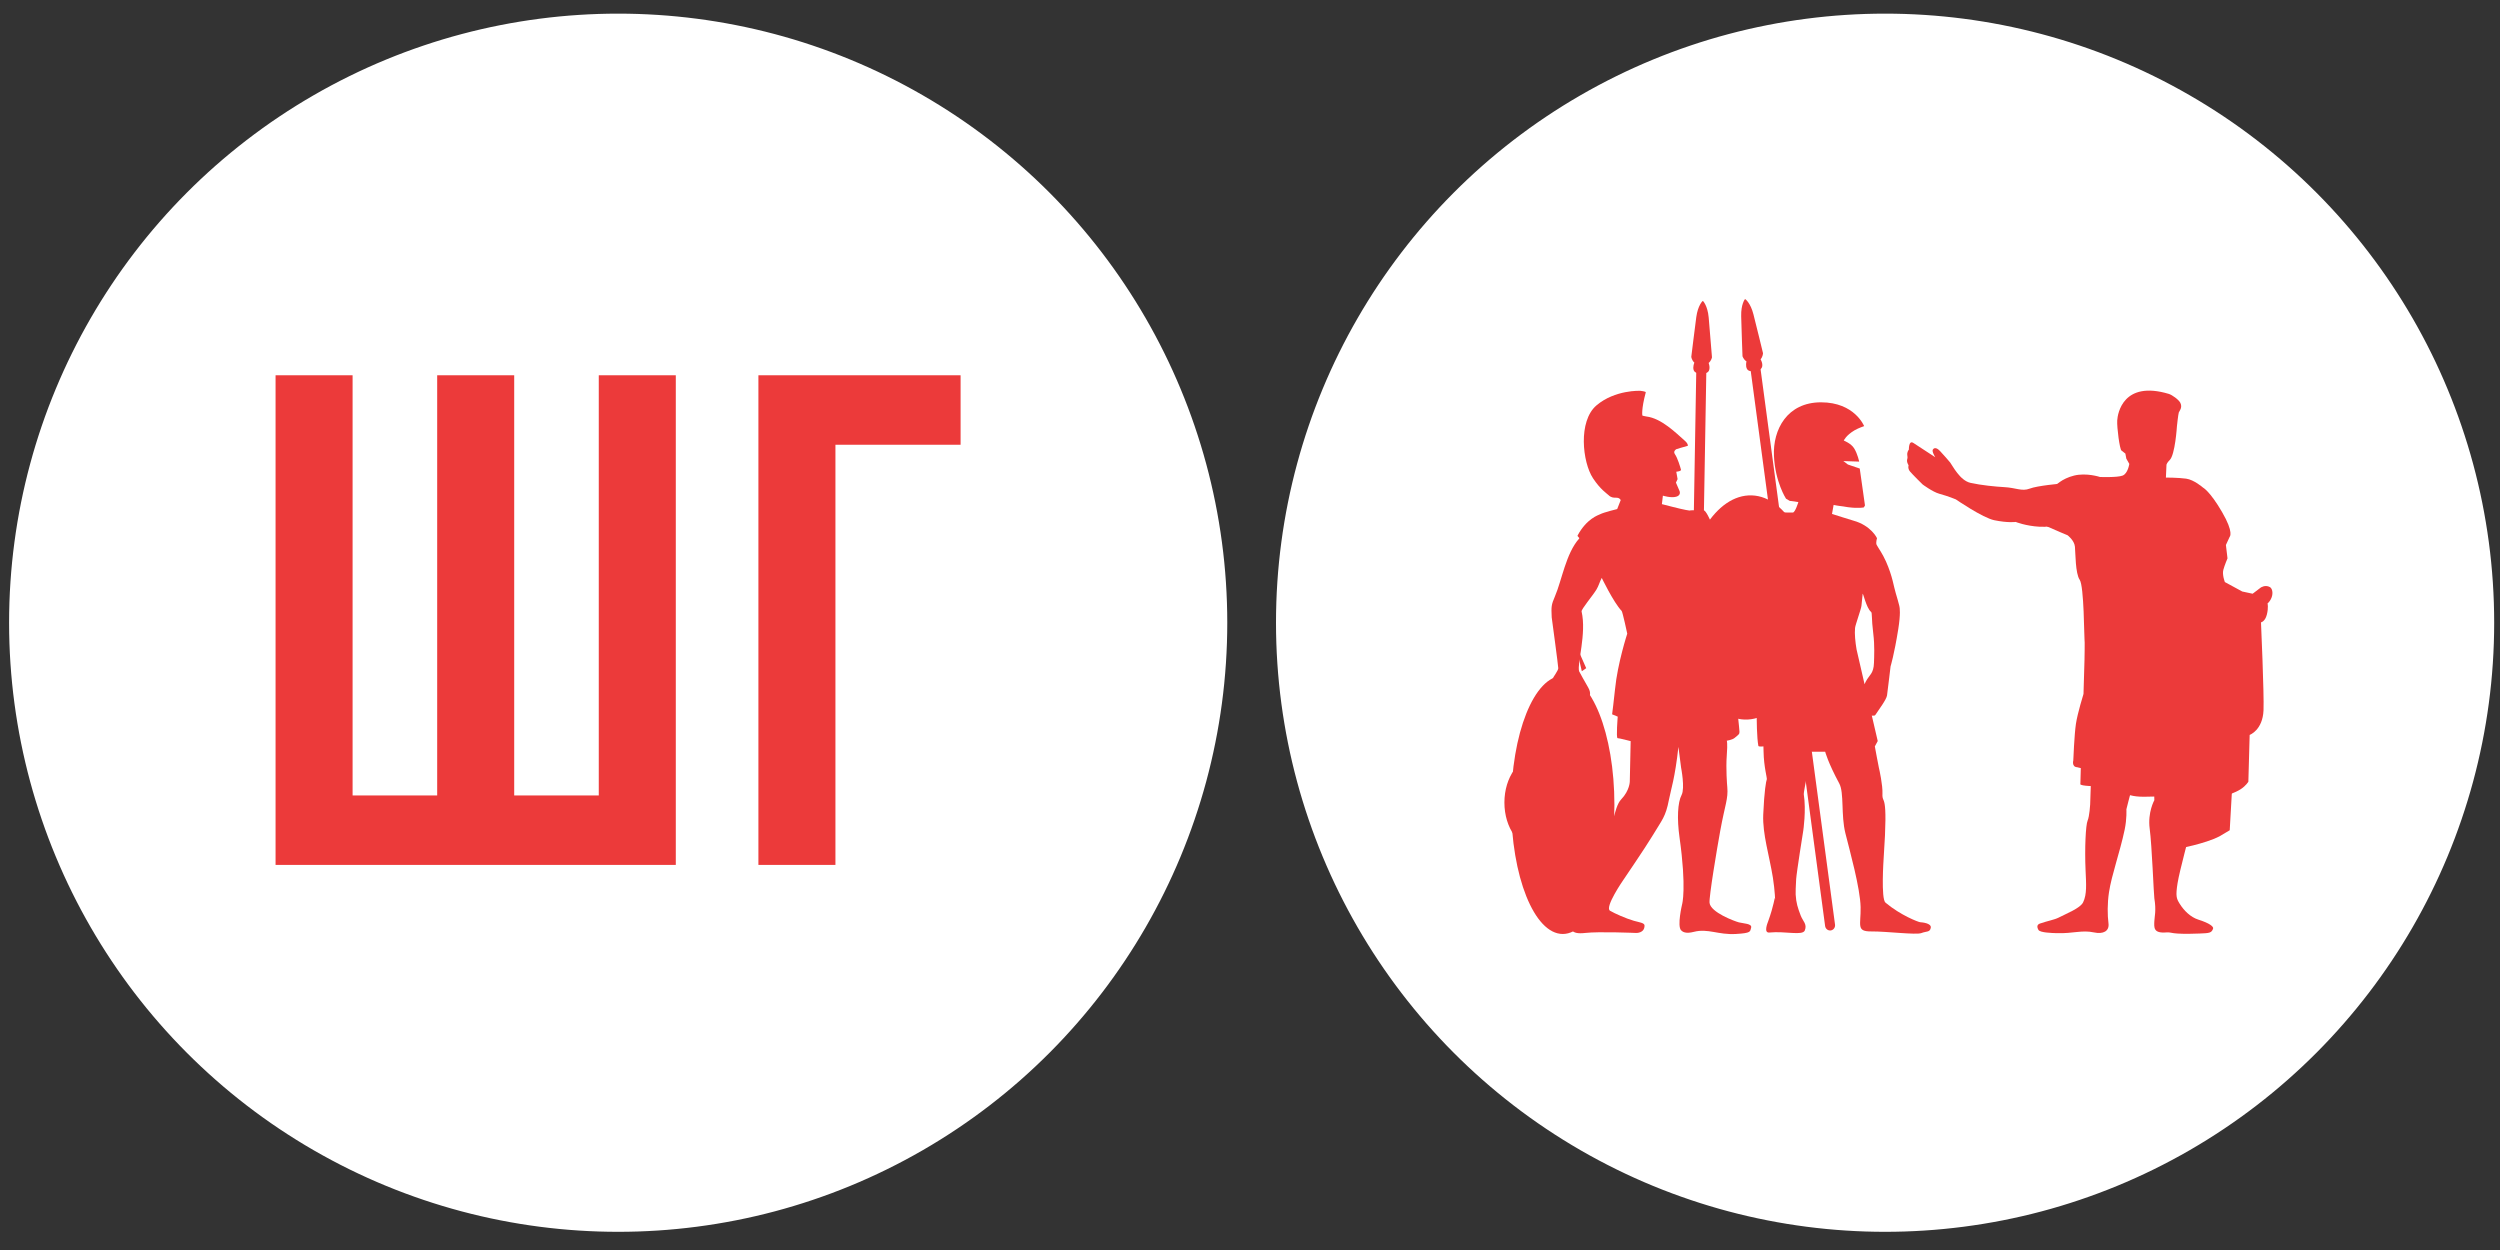
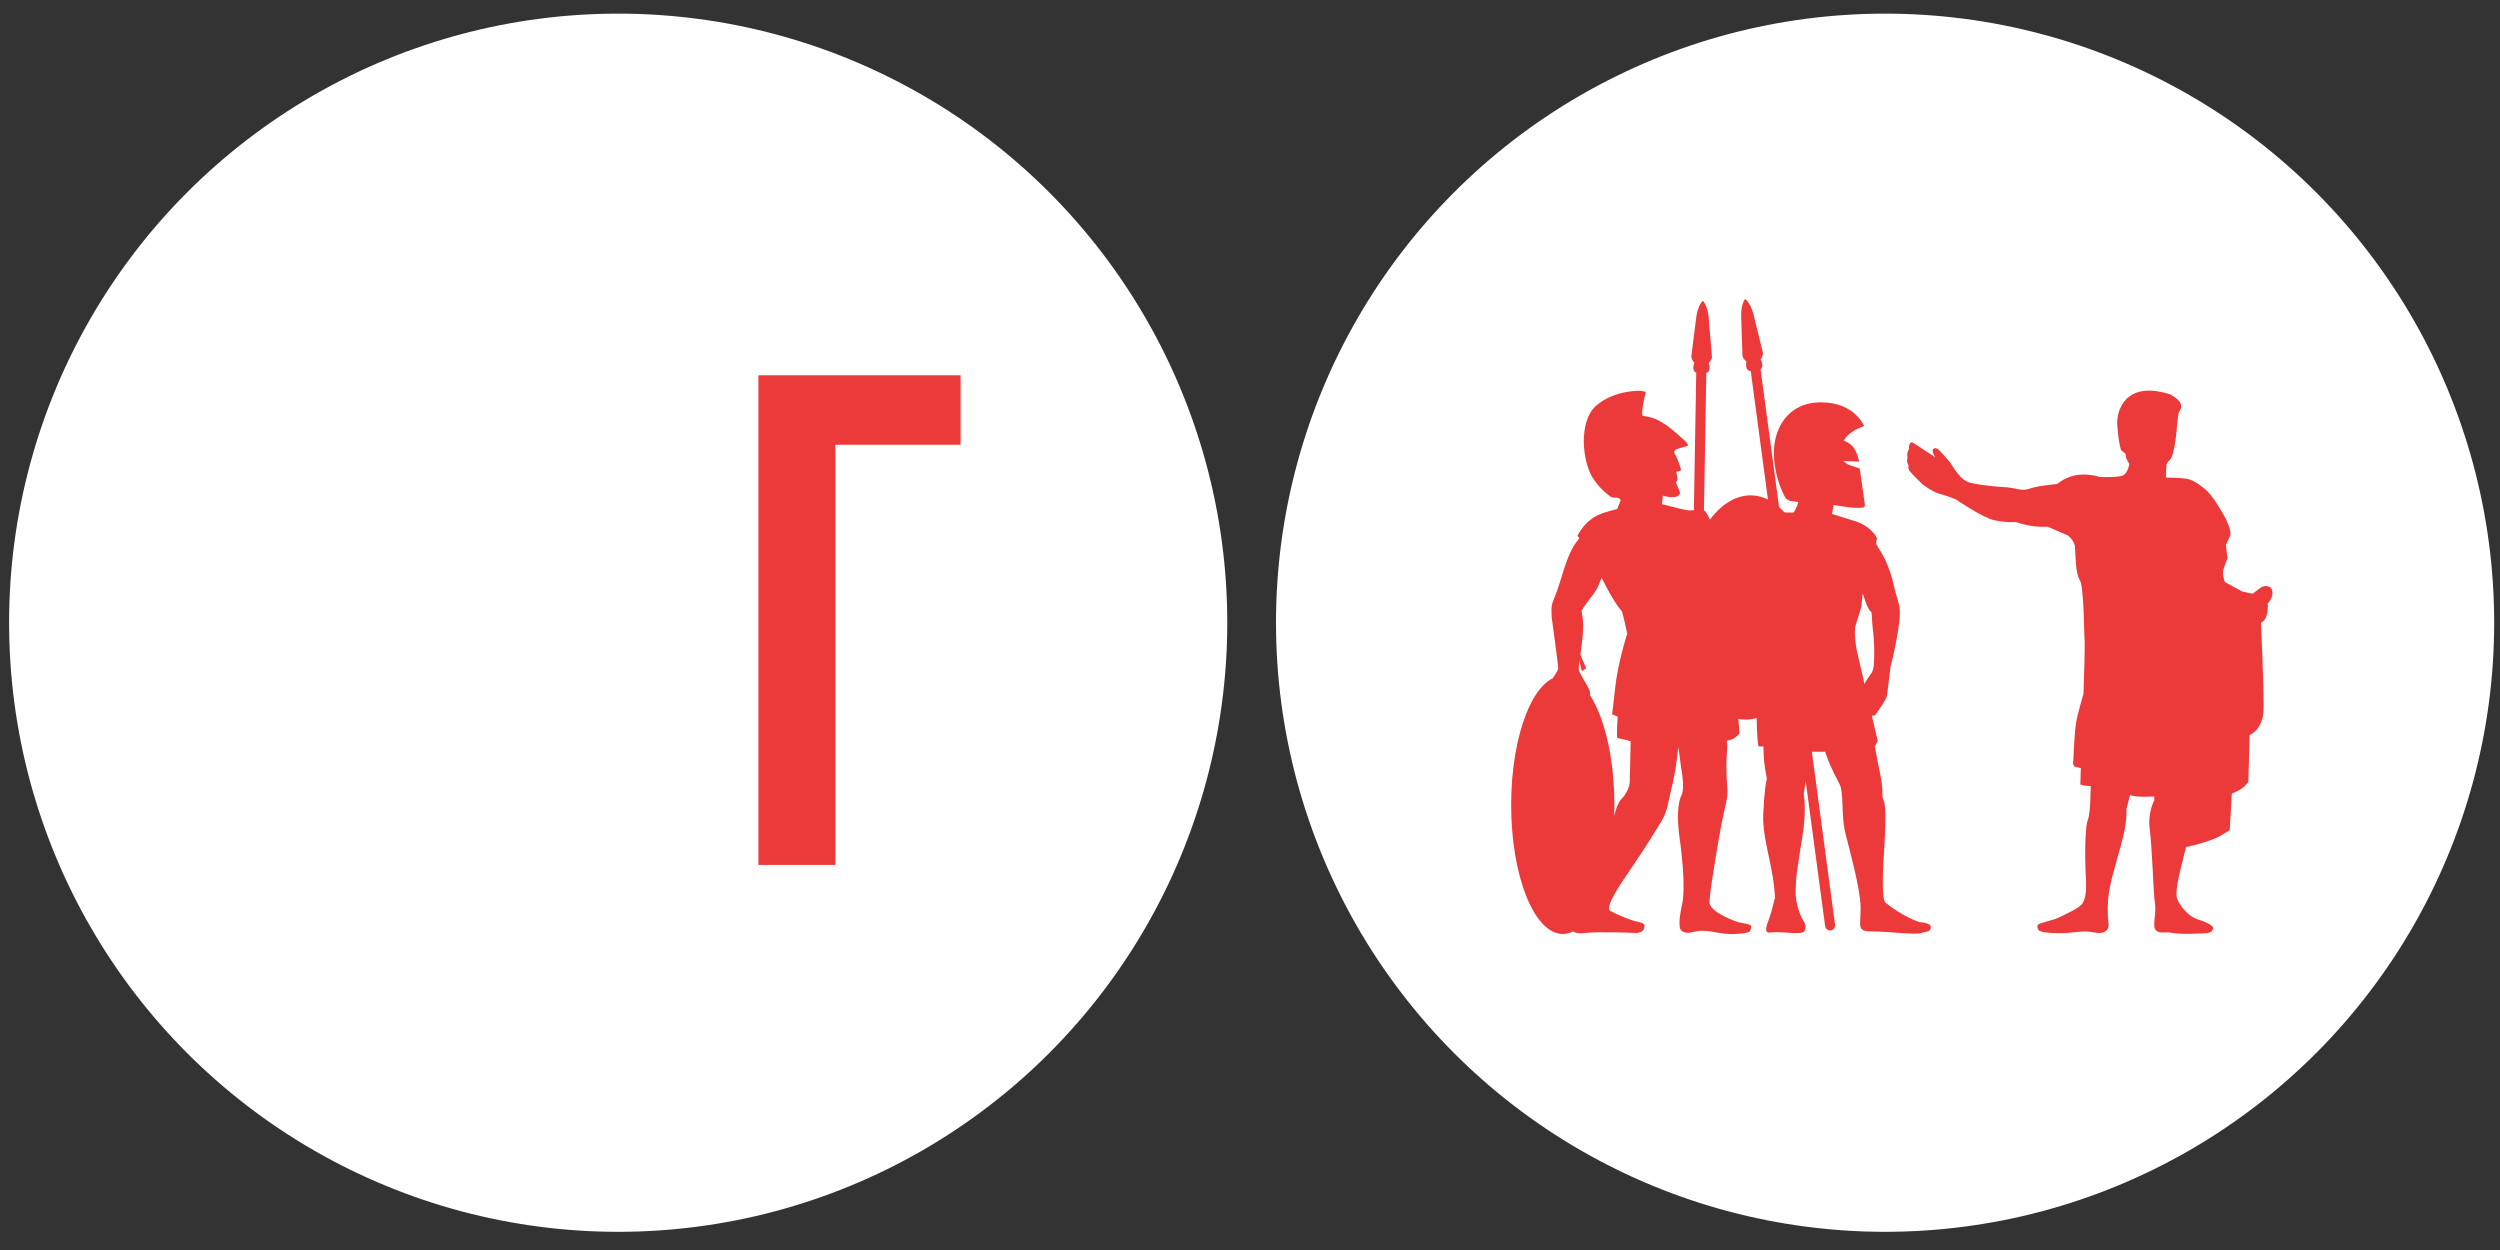
<svg xmlns="http://www.w3.org/2000/svg" width="110" height="55" viewBox="0 0 110 55" fill="none">
  <rect x="0" y="0" width="110" height="55" fill="#333333" stroke="none" />
  <circle cx="27.2" cy="27.4" r="26.4" fill="white" stroke="white" stroke-width="0.8" />
-   <path d="M29.735 38.056H12.125V16.512H15.514V35H19.236V16.512H22.625V35H26.346V16.512H29.735V38.056Z" fill="#EC3A3A" />
  <path d="M42.266 19.569H36.759V38.056H33.37V16.512H42.266V19.569Z" fill="#EC3A3A" />
  <circle cx="82.944" cy="27.4" r="26.4" fill="white" stroke="white" stroke-width="0.8" />
  <path d="M93.158 18.498C93.14 18.815 93.266 19.763 93.344 19.823C93.421 19.883 93.516 19.957 93.516 19.957L93.558 20.18L93.689 20.411C93.689 20.411 93.63 20.838 93.392 20.927C93.153 21.017 92.397 20.987 92.397 20.987C92.397 20.987 91.815 20.791 91.261 20.925C90.707 21.06 90.419 21.387 90.419 21.387C90.419 21.387 90.03 23.146 90.071 23.164C90.411 23.318 90.973 23.551 90.973 23.551C90.973 23.551 91.271 23.773 91.297 24.056C91.323 24.339 91.315 25.237 91.507 25.511C91.7 25.786 91.702 28.069 91.718 28.116C91.736 28.162 91.718 29.031 91.718 29.031L91.674 30.534C91.674 30.534 91.413 31.372 91.341 31.847C91.269 32.322 91.225 33.458 91.225 33.458C91.225 33.458 91.145 33.744 91.395 33.758L91.555 33.797L91.537 34.483C91.537 34.483 91.449 34.557 91.926 34.584C92.403 34.61 93.237 34.623 93.237 34.623C93.237 34.623 93.326 35.064 94.338 35.057C94.907 35.054 97.748 34.965 97.819 35.009C97.889 35.054 98.361 34.873 98.592 34.724C98.822 34.575 98.928 34.395 98.928 34.395L98.985 32.336C98.985 32.336 99.559 32.13 99.595 31.25C99.624 30.541 99.484 27.384 99.484 27.384C99.484 27.384 99.664 27.352 99.742 27.041C99.82 26.73 99.772 26.548 99.772 26.548C99.772 26.548 99.881 26.478 99.953 26.281C100.025 26.084 99.976 25.887 99.874 25.831C99.665 25.715 99.469 25.856 99.469 25.856L99.116 26.124L98.659 26.026L97.894 25.611C97.894 25.611 97.768 25.286 97.827 25.071C97.886 24.856 98.01 24.568 98.01 24.568L97.94 23.98L98.106 23.619C98.106 23.619 98.304 23.445 97.768 22.525C97.232 21.604 96.93 21.452 96.93 21.452C96.93 21.452 96.539 21.109 96.191 21.061C95.841 21.013 95.3 21.013 95.3 21.013L95.325 20.452C95.325 20.452 95.338 20.366 95.467 20.242C95.707 20.007 95.784 18.765 95.784 18.765C95.784 18.765 95.84 18.227 95.868 18.146C95.884 18.098 96.041 17.937 95.936 17.727C95.866 17.585 95.575 17.376 95.426 17.331C93.426 16.732 93.176 18.182 93.158 18.498Z" fill="#EC3A3A" />
  <path d="M90.672 21.28C90.672 21.28 89.647 21.367 89.304 21.5C88.963 21.632 88.695 21.458 88.18 21.433C87.828 21.415 87.168 21.351 86.702 21.246C86.237 21.144 85.913 20.49 85.809 20.352C85.764 20.294 85.511 20.005 85.367 19.852C85.302 19.783 85.139 19.631 85.045 19.783C84.993 19.869 85.152 20.119 85.152 20.119C85.152 20.119 84.508 19.7 84.189 19.49C83.978 19.351 83.991 19.78 83.991 19.78C83.991 19.78 83.938 19.843 83.921 19.939C83.906 20.031 83.949 20.112 83.923 20.184C83.871 20.326 83.978 20.47 83.978 20.47C83.978 20.47 83.926 20.609 84.042 20.748C84.158 20.887 84.598 21.318 84.598 21.318C84.598 21.318 85.039 21.645 85.328 21.725C85.745 21.839 86.057 21.973 86.057 21.973C86.057 21.973 87.239 22.786 87.75 22.89C88.356 23.015 88.691 22.965 88.691 22.965C88.691 22.965 89.132 23.144 89.747 23.177C90.361 23.21 91.017 22.986 91.017 22.986L90.672 21.28Z" fill="#EC3A3A" />
  <path d="M92.005 34.267L91.967 35.4C91.967 35.4 91.938 35.915 91.855 36.107C91.771 36.299 91.722 37.327 91.765 38.292C91.791 38.901 91.83 39.348 91.657 39.703C91.531 39.961 90.931 40.193 90.577 40.376C90.387 40.472 90.101 40.517 89.761 40.635C89.637 40.678 89.608 40.77 89.693 40.918C89.761 41.035 90.26 41.052 90.485 41.059C91.234 41.082 91.595 40.91 92.139 41.027C92.539 41.113 92.819 40.972 92.773 40.626C92.727 40.272 92.721 39.746 92.796 39.257C92.917 38.471 93.271 37.521 93.484 36.511C93.588 36.017 93.561 35.61 93.561 35.61C93.561 35.61 93.739 34.888 93.799 34.721C93.861 34.554 93.745 34.021 93.745 34.021L92.005 34.267Z" fill="#EC3A3A" />
  <path d="M94.763 33.873L94.791 35.209C94.791 35.209 94.49 35.74 94.587 36.467C94.685 37.196 94.766 39.384 94.791 39.525C94.882 40.068 94.797 40.341 94.791 40.532C94.781 40.805 94.74 41.073 95.312 41.027C95.606 41.004 95.441 41.126 96.786 41.075C97.218 41.058 97.307 41.051 97.376 40.861C97.407 40.777 97.24 40.626 96.719 40.461C96.389 40.356 96.095 40.07 95.904 39.762C95.765 39.537 95.722 39.436 95.812 38.864C95.902 38.295 96.353 36.682 96.35 36.613C96.347 36.542 96.428 35.193 96.428 35.193C96.428 35.193 96.734 34.328 96.727 34.188C96.722 34.047 94.763 33.873 94.763 33.873Z" fill="#EC3A3A" />
  <path d="M98.207 34.786L98.108 36.531C98.108 36.531 97.716 36.768 97.656 36.799C97.02 37.13 95.812 37.349 95.812 37.349C95.812 37.349 95.381 34.408 95.45 34.408C95.517 34.408 98.207 34.786 98.207 34.786Z" fill="#EC3A3A" />
  <path d="M74.14 19.4C73.746 19.053 73.105 18.407 72.443 18.326C72.37 18.318 72.265 18.286 72.265 18.286C72.265 18.286 72.206 18.038 72.414 17.263C72.425 17.222 72.172 17.195 72.172 17.195C72.172 17.195 71.061 17.144 70.245 17.837C69.43 18.531 69.626 20.337 70.092 21.043C70.419 21.539 70.701 21.713 70.776 21.786C71 22.006 71.188 21.794 71.312 22.003L71.156 22.399C71.156 22.399 70.576 22.538 70.397 22.63C70.33 22.665 69.817 22.816 69.415 23.559C69.389 23.607 69.518 23.658 69.482 23.698C68.9 24.349 68.722 25.534 68.417 26.241C68.255 26.614 68.253 26.696 68.275 27.162C68.275 27.162 68.564 29.299 68.564 29.401C68.564 29.504 68.342 29.787 68.317 29.865C68.291 29.941 69.822 30.61 69.822 30.61L69.835 30.646L69.858 30.6C69.945 30.708 70.033 30.511 69.881 30.251C69.776 30.072 69.486 29.554 69.479 29.531C69.389 29.183 69.814 27.882 69.59 26.905C69.569 26.812 70.08 26.208 70.237 25.951C70.348 25.771 70.371 25.627 70.482 25.417C70.543 25.304 70.46 25.393 70.46 25.393C70.46 25.393 70.996 26.509 71.352 26.88C71.396 26.927 71.599 27.882 71.599 27.882C71.599 27.882 71.174 29.18 71.062 30.319C71.018 30.766 70.933 31.43 70.933 31.43L71.18 31.532C71.18 31.532 71.102 32.479 71.175 32.479C71.25 32.479 71.749 32.61 71.749 32.61L71.711 34.383C71.711 34.383 71.711 34.777 71.332 35.173C71.161 35.352 71.076 35.693 70.953 36.15C70.875 36.444 70.496 37.767 69.994 38.914C69.788 39.383 69.659 39.727 69.659 39.727C69.659 39.727 69.37 40.239 69.213 40.563C69.072 40.853 69.087 41.128 69.749 41.05C70.352 40.98 71.981 41.05 71.981 41.05C71.981 41.05 72.36 41.073 72.36 40.724C72.36 40.603 72.12 40.581 71.891 40.515C71.548 40.416 71.056 40.199 70.842 40.073C70.59 39.926 71.422 38.725 71.422 38.725C71.422 38.725 72.398 37.29 72.695 36.797C73.141 36.053 73.285 35.954 73.432 35.193C73.522 34.729 73.7 34.241 73.85 32.863L73.968 33.775C73.968 33.775 74.146 34.681 73.991 34.977C73.816 35.309 73.783 36.019 73.899 36.846C74.216 39.103 74.012 39.793 74.012 39.793C74.012 39.793 73.785 40.742 73.968 40.932C74.035 41.002 74.169 41.095 74.527 41.002C75.148 40.84 75.599 41.141 76.38 41.095C77.055 41.055 77.001 40.995 77.05 40.816C77.099 40.636 76.712 40.636 76.514 40.585C76.316 40.533 75.264 40.143 75.22 39.725C75.192 39.464 75.547 37.343 75.689 36.565C75.903 35.39 76.047 35.148 76.001 34.636C75.991 34.527 75.934 33.824 75.978 33.242C76.022 32.661 75.978 32.592 75.978 32.592C75.978 32.592 76.215 32.554 76.313 32.476C76.514 32.314 76.537 32.3 76.537 32.198C76.537 32.095 76.419 31.065 76.419 30.989C76.419 30.913 75.728 27.726 75.802 27.7C75.875 27.675 75.677 26.261 75.677 26.261C75.677 26.261 76.468 27.031 76.666 26.413C76.864 25.797 76.641 25.282 76.568 25.231C76.493 25.18 75.901 24.023 75.901 24.023L75.261 22.917C75.261 22.917 75.063 22.455 74.963 22.455C74.864 22.455 74.274 22.443 74.35 22.46C74.551 22.505 74.462 22.483 74.172 22.437C73.976 22.405 73.123 22.182 73.123 22.182L73.167 21.809C73.167 21.809 73.528 21.922 73.756 21.855C73.981 21.789 73.901 21.607 73.901 21.607L73.741 21.235L73.814 21.081L73.756 20.756C73.756 20.756 73.984 20.738 73.963 20.663C73.929 20.539 73.814 20.152 73.695 19.982C73.604 19.851 73.756 19.765 73.756 19.765L73.95 19.705L74.264 19.616C74.262 19.625 74.295 19.538 74.14 19.4Z" fill="#EC3A3A" />
  <path d="M66.491 35.415C66.491 38.552 67.507 41.095 68.762 41.095C70.016 41.095 71.034 38.552 71.034 35.415C71.034 32.279 70.017 29.736 68.762 29.736C67.507 29.736 66.491 32.279 66.491 35.415Z" fill="#EC3A3A" />
-   <path d="M66.194 35.312C66.194 36.428 66.84 37.332 67.637 37.332C68.433 37.332 69.08 36.428 69.08 35.312C69.08 34.196 68.434 33.294 67.637 33.294C66.84 33.294 66.194 34.198 66.194 35.312Z" fill="#EC3A3A" />
  <path d="M74.435 40.923C74.312 40.921 74.214 40.815 74.217 40.689L74.657 15.09C74.66 14.962 74.76 14.861 74.882 14.863C75.005 14.866 75.101 14.97 75.1 15.098L74.659 40.696C74.657 40.823 74.556 40.924 74.435 40.923Z" fill="#EC3A3A" />
  <path d="M74.907 16.428C74.907 16.428 75.129 16.454 75.193 16.308C75.257 16.163 75.18 15.971 75.18 15.971C75.304 15.868 75.327 15.721 75.327 15.721C75.327 15.721 75.221 14.39 75.182 13.967C75.133 13.439 74.933 13.246 74.933 13.246H74.914C74.914 13.246 74.708 13.431 74.636 13.956C74.579 14.375 74.417 15.701 74.417 15.701C74.417 15.701 74.433 15.848 74.552 15.957C74.552 15.957 74.468 16.146 74.525 16.294C74.582 16.442 74.806 16.426 74.806 16.426L74.907 16.428Z" fill="#EC3A3A" />
  <path d="M80.516 40.941C80.411 40.938 80.321 40.857 80.305 40.744L76.958 15.77C76.94 15.646 77.023 15.53 77.144 15.512C77.265 15.494 77.376 15.583 77.393 15.707L80.741 40.681C80.759 40.805 80.674 40.923 80.555 40.939C80.54 40.941 80.529 40.943 80.516 40.941Z" fill="#EC3A3A" />
  <path d="M79.128 22.091C79.128 22.091 78.991 22.545 78.886 22.552C78.62 22.568 78.105 22.505 78.048 22.558C77.968 22.631 77.034 27.046 77.012 27.799C76.989 28.553 77.216 29.69 77.283 29.824C77.332 29.922 77.234 32.099 77.368 32.819C77.376 32.865 77.59 32.842 77.59 32.842C77.59 32.842 77.592 32.804 77.597 33.071C77.608 33.746 77.76 34.238 77.739 34.291C77.709 34.369 77.628 34.779 77.582 35.849C77.548 36.695 77.85 37.642 78.007 38.614C78.097 39.172 78.116 39.753 78.097 39.521C78.088 39.443 78.051 39.847 77.798 40.541C77.77 40.617 77.59 41.056 77.85 41.031C78.564 40.961 79.314 41.183 79.412 40.938C79.523 40.66 79.327 40.534 79.232 40.287C79.098 39.938 79.031 39.729 79.009 39.357C79.004 39.274 79.012 38.994 79.031 38.683C79.051 38.373 79.344 36.546 79.344 36.546C79.344 36.546 79.478 35.662 79.366 34.942C79.352 34.85 79.67 33.359 79.687 33.101L79.674 33.077H80.308C80.308 33.077 80.429 33.549 80.929 34.476C81.148 34.884 80.997 35.865 81.197 36.662C81.396 37.456 81.847 39.072 81.867 39.913C81.883 40.706 81.661 40.988 82.336 40.983C83.012 40.978 84.306 41.143 84.538 41.056C84.769 40.966 84.916 41.029 84.954 40.822C84.993 40.617 84.56 40.582 84.485 40.577C84.409 40.57 83.633 40.279 82.96 39.715C82.759 39.546 82.877 37.816 82.882 37.739C83.092 34.698 82.805 35.453 82.828 34.918C82.844 34.556 82.692 33.861 82.671 33.781C82.651 33.702 82.493 32.842 82.493 32.842L82.62 32.606C82.62 32.606 81.707 28.68 81.689 28.576C81.633 28.25 81.597 27.887 81.622 27.631C81.635 27.493 81.888 26.805 81.904 26.656C81.952 26.222 81.948 26.268 81.957 26.137C81.963 26.021 82.117 26.76 82.326 26.922C82.385 26.968 82.336 27.182 82.426 27.896C82.489 28.399 82.463 28.897 82.455 29.165C82.44 29.645 82.254 29.685 82.091 29.995C81.927 30.304 81.957 30.637 81.957 30.637C81.957 30.637 81.87 30.702 82.032 30.947C82.19 31.193 82.296 31.47 82.296 31.47C82.296 31.47 82.471 31.524 82.515 31.458C82.679 31.21 83.004 30.779 83.029 30.599C83.073 30.275 83.185 29.321 83.185 29.321C83.185 29.321 83.344 28.811 83.524 27.679C83.63 27.013 83.592 26.742 83.571 26.664C83.527 26.502 83.481 26.31 83.413 26.098C83.326 25.826 83.277 25.366 82.983 24.705C82.821 24.344 82.679 24.166 82.574 23.977C82.524 23.884 82.589 23.682 82.589 23.682C82.589 23.682 82.336 23.124 81.546 22.907C81.424 22.874 80.608 22.613 80.608 22.613L80.679 22.217C80.679 22.217 80.847 22.255 81.323 22.318C81.798 22.379 82.009 22.325 82.009 22.325L82.059 22.24L81.829 20.616L81.308 20.439L81.107 20.287L81.803 20.311C81.803 20.311 81.739 19.982 81.582 19.727C81.45 19.51 81.126 19.384 81.126 19.384C81.126 19.384 81.221 19.158 81.599 18.934C81.756 18.841 82.022 18.749 82.022 18.749C82.022 18.749 81.607 17.702 80.125 17.702C78.629 17.702 78.002 18.908 78.054 20.057C78.106 21.207 78.584 21.942 78.584 21.942L78.747 22.038L79.128 22.091Z" fill="#EC3A3A" />
  <path d="M74.083 26.63C73.995 29.353 75.194 31.606 76.762 31.661C78.329 31.715 79.67 29.552 79.76 26.828C79.849 24.105 78.649 21.853 77.082 21.797C75.515 21.742 74.173 23.906 74.083 26.63Z" fill="#EC3A3A" />
  <path d="M77.27 16.308C77.27 16.308 77.494 16.297 77.533 16.141C77.574 15.985 77.466 15.81 77.466 15.81C77.572 15.687 77.572 15.538 77.572 15.538C77.572 15.538 77.259 14.244 77.152 13.833C77.022 13.32 76.794 13.163 76.794 13.163L76.775 13.166C76.775 13.166 76.6 13.383 76.612 13.914C76.621 14.338 76.67 15.672 76.67 15.672C76.67 15.672 76.711 15.815 76.845 15.902C76.845 15.902 76.791 16.103 76.871 16.239C76.951 16.376 77.169 16.321 77.169 16.321L77.27 16.308Z" fill="#EC3A3A" />
  <path d="M69.267 28.092C69.252 28.211 69.793 29.4 69.793 29.4L69.6 29.534L69.267 28.092Z" fill="#EC3A3A" />
</svg>